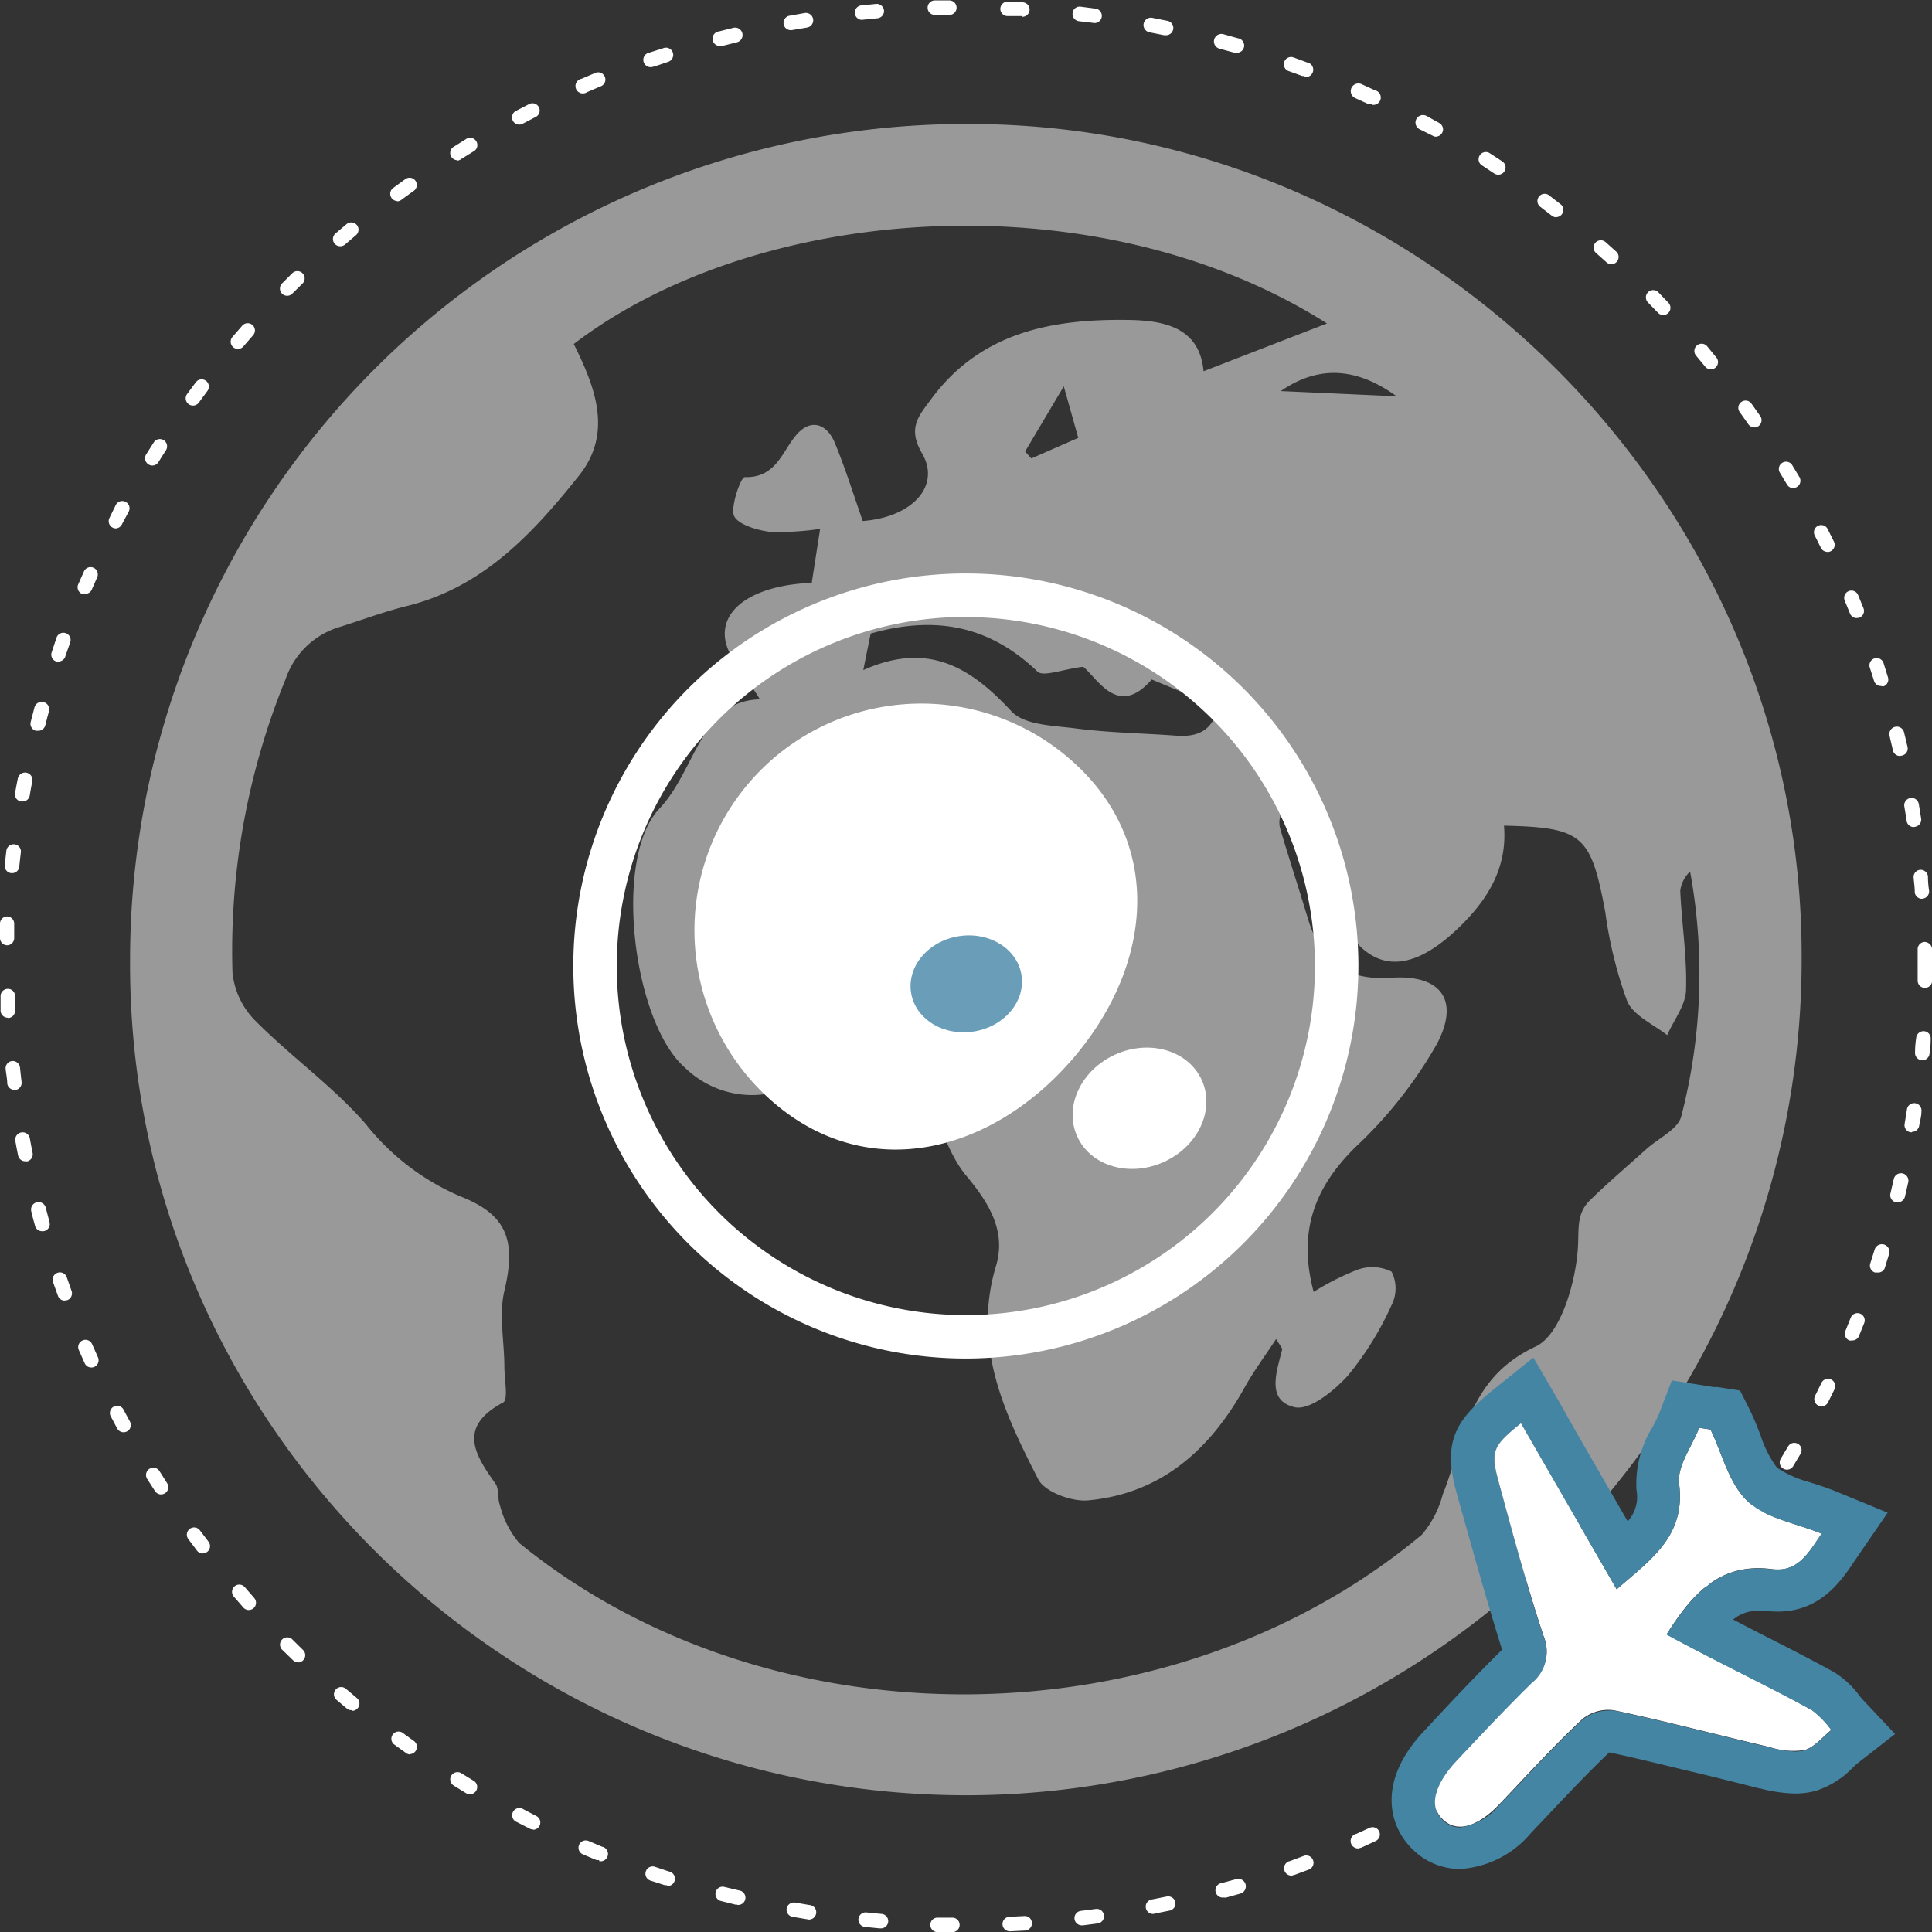
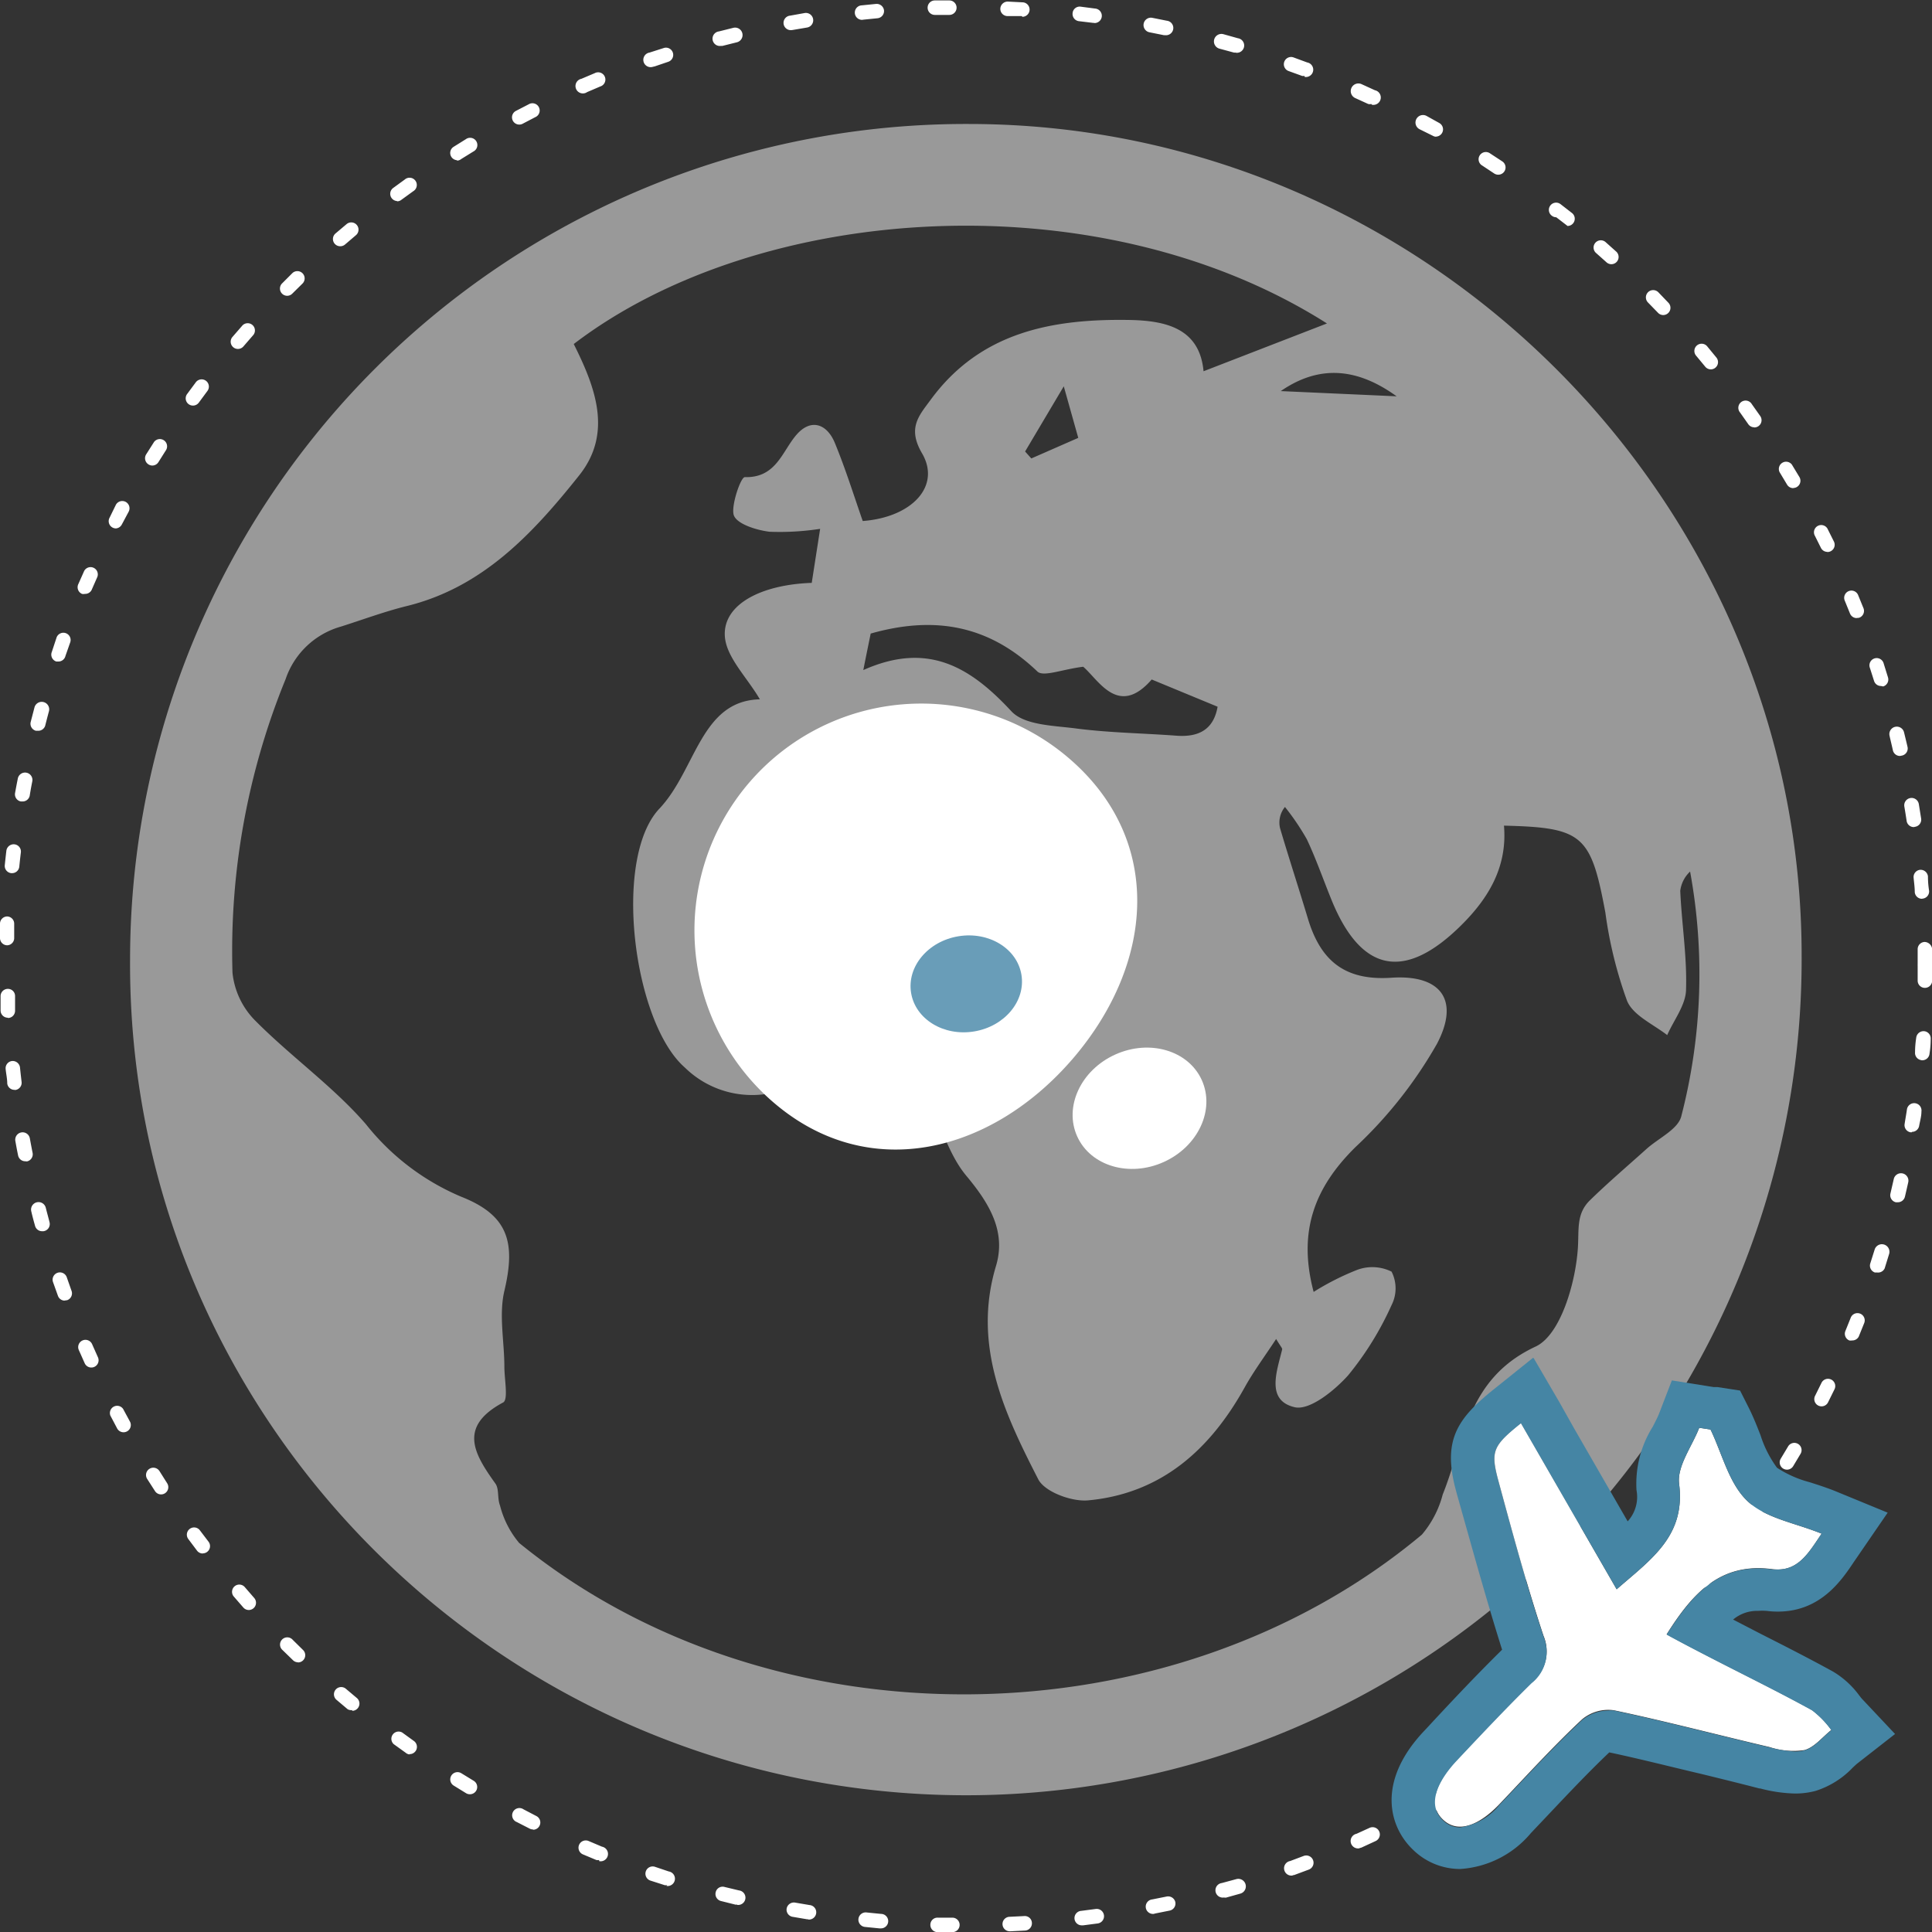
<svg xmlns="http://www.w3.org/2000/svg" viewBox="0 0 133.38 133.39">
  <rect x="0" y="0" width="133.38" height="133.39" fill="#333333" stroke="none" />
  <defs>
    <style>.cls-1,.cls-2,.cls-3{fill:#fff;}.cls-1,.cls-3{fill-rule:evenodd;}.cls-1{opacity:0.5;}.cls-4{fill:#4585a4;}.cls-5{fill:#699db8;}</style>
  </defs>
  <title>eggs</title>
  <g id="Vrstva_2" data-name="Vrstva 2">
    <g id="grafika">
      <path class="cls-1" d="M66.62,123.94c-31.9-.06-57.83-26-57.64-57.73A57.7,57.7,0,0,1,67,8.56c31.47.06,57.43,26.07,57.38,57.5A57.7,57.7,0,0,1,66.62,123.94Zm-10-87.43a18.29,18.29,0,0,1-3.5.2c-.89-.11-2.25-.53-2.46-1.14s.47-2.63.76-2.63C53.6,33,54,31.14,55,30s2.1-.73,2.64.59c.73,1.77,1.3,3.6,1.92,5.38,3.42-.26,5.43-2.43,4.08-4.7-1-1.73-.2-2.57.61-3.67C67.7,22.89,72.7,22,78,22.09c2.51.05,4.82.59,5.09,3.54l8.52-3.3c-15.76-10-39.21-8.35-52,1.42,1.5,3,2.71,6.17.35,9.1-3.19,4-6.65,7.72-11.92,9-1.52.38-3,.93-4.51,1.41a5.65,5.65,0,0,0-3.81,3.62,49.6,49.6,0,0,0-3.67,20.27,5.48,5.48,0,0,0,1.53,3.27C20.06,72.93,23,75,25.26,77.61a16.64,16.64,0,0,0,6.56,5c3.26,1.28,3.8,3.13,3,6.51-.39,1.65,0,3.49,0,5.24,0,.85.28,2.26-.08,2.46-3.14,1.68-2,3.56-.54,5.6.27.38.12,1,.32,1.52a6.5,6.5,0,0,0,1.32,2.58c17.38,14.16,45,13.9,62.32-.57a7,7,0,0,0,1.44-2.77c1.51-3.76,1.68-8,6.4-10.21,1.73-.79,2.77-4.39,2.93-6.78.09-1.29-.13-2.39.84-3.33,1.25-1.22,2.59-2.36,3.89-3.53.83-.75,2.18-1.36,2.41-2.26a39.17,39.17,0,0,0,.61-16.9A2.18,2.18,0,0,0,116,61.5c.1,2.27.47,4.53.4,6.79,0,1.07-.84,2.12-1.3,3.17-1-.77-2.35-1.36-2.77-2.36A29.1,29.1,0,0,1,110.83,63c-1-5.36-1.55-5.87-7-6,.25,2.94-1.15,5.16-3.18,7.1C96.9,67.68,94,67.06,92,62.31c-.6-1.45-1.11-2.95-1.78-4.37a16.92,16.92,0,0,0-1.51-2.23,1.7,1.7,0,0,0-.34,1.46c.62,2.1,1.3,4.17,1.93,6.27.87,2.86,2.51,4.28,5.76,4.06,3.44-.23,4.73,1.56,3.14,4.57a30.2,30.2,0,0,1-5.62,7.12c-2.82,2.78-4,5.82-2.89,10a18.23,18.23,0,0,1,3-1.52,3,3,0,0,1,2.38.12,2.55,2.55,0,0,1,0,2.31,21.53,21.53,0,0,1-3,4.85c-.95,1.06-2.66,2.44-3.69,2.2-2-.47-1.23-2.47-.86-4,0-.09-.13-.23-.42-.71-.8,1.22-1.56,2.24-2.17,3.34-2.39,4.3-5.76,7.33-10.8,7.8-1.13.11-3-.58-3.45-1.45-2.35-4.58-4.56-9.26-2.92-14.73.71-2.36-.44-4.29-2-6.17-1.23-1.44-1.77-3.45-2.62-5.21-2.95-2.25-6.71-1.62-10.35-.69a6.63,6.63,0,0,1-6.51-1.63c-3.56-3.11-5-14.44-1.76-17.87,2.53-2.67,2.85-7.46,6.94-7.55-.9-1.54-2.34-2.92-2.42-4.38-.12-2.18,2.51-3.54,6-3.66Zm22.89,10.4c-2.31,2.66-3.68,0-4.73-.88-1.46.18-2.75.72-3.16.33-3.28-3.14-7-3.9-11.51-2.62-.11.54-.26,1.26-.51,2.52,4.48-2,7.4-.19,10.21,2.83.91,1,3,1,4.54,1.21,2.27.29,4.58.32,6.86.49,1.58.12,2.58-.45,2.85-2ZM88.42,27l8,.36C93.87,25.52,91.23,25.06,88.42,27ZM70.77,31.17l.43.48,3.24-1.42-1-3.56Z" />
-       <path class="cls-2" d="M65.71,133.39h0l-1,0a.5.5,0,0,1-.48-.52.49.49,0,0,1,.52-.48l1,0a.5.5,0,0,1,0,1Zm4-.06a.5.5,0,0,1,0-1l1-.05a.49.49,0,0,1,.53.47.5.5,0,0,1-.47.53l-1,.05Zm-9-.2h0l-1-.1a.5.5,0,1,1,.11-1l1,.1a.5.5,0,0,1,0,1Zm14-.21a.5.5,0,0,1-.06-1l1-.13a.5.5,0,0,1,.13,1l-1,.13Zm-18.92-.42h-.08l-1-.17a.5.5,0,0,1-.4-.58.51.51,0,0,1,.58-.4l1,.17a.5.5,0,0,1-.08,1Zm23.86-.37a.5.5,0,0,1-.1-1l1-.2a.51.51,0,0,1,.59.38.5.5,0,0,1-.38.59l-1,.2Zm-28.76-.64h-.12l-1-.25a.5.5,0,0,1-.36-.61.49.49,0,0,1,.61-.36l1,.24a.5.5,0,0,1-.12,1ZM84.48,131a.5.5,0,0,1-.13-1l1-.27a.5.5,0,1,1,.28,1l-1,.28Zm-38.42-.85-.16,0-1-.32a.5.5,0,0,1,.32-.95l.95.32a.5.5,0,0,1-.16,1Zm43.18-.67a.5.5,0,0,1-.17-1l.93-.35a.5.5,0,0,1,.36.94l-.94.35A.49.49,0,0,1,89.24,129.46Zm-47.88-1.07a.49.49,0,0,1-.19,0l-.93-.39a.5.5,0,1,1,.4-.92l.92.39a.5.5,0,0,1-.19,1Zm52.5-.81a.5.5,0,0,1-.21-1l.9-.41a.5.5,0,1,1,.42.91l-.91.42A.5.5,0,0,1,93.87,127.58ZM36.81,126.3a.5.5,0,0,1-.23-.05l-.9-.46a.5.5,0,1,1,.46-.88l.88.46a.5.5,0,0,1-.23.95Zm61.52-.94a.5.5,0,0,1-.24-.94l.87-.48a.5.5,0,1,1,.49.87l-.88.49A.49.49,0,0,1,98.33,125.36Zm-65.89-1.49a.5.5,0,0,1-.26-.07l-.86-.53a.5.5,0,0,1,.53-.85l.85.52a.5.5,0,0,1-.26.93Zm70.18-1.07a.5.5,0,0,1-.27-.92l.83-.54a.5.5,0,0,1,.55.83l-.84.55A.5.5,0,0,1,102.62,122.8Zm-74.36-1.68A.5.5,0,0,1,28,121l-.82-.59a.5.5,0,0,1,.59-.8l.8.58a.5.5,0,0,1-.29.91Zm78.45-1.19a.5.5,0,0,1-.3-.9l.79-.61a.5.5,0,0,1,.62.79l-.8.61A.5.5,0,0,1,106.71,119.93Zm-82.4-1.87A.5.5,0,0,1,24,118l-.77-.65a.5.5,0,1,1,.65-.76l.76.64a.5.5,0,0,1-.32.88Zm86.27-1.3a.5.5,0,0,1-.33-.87l.74-.66a.5.5,0,0,1,.67.74l-.75.67A.5.5,0,0,1,110.57,116.76Zm-90-2a.5.5,0,0,1-.35-.14l-.72-.7a.5.5,0,1,1,.7-.71l.71.7a.5.5,0,0,1-.35.86Zm93.59-1.41a.5.5,0,0,1-.36-.85l.69-.72a.5.5,0,1,1,.73.69l-.7.73A.5.5,0,0,1,114.18,113.31Zm-97-2.2a.5.5,0,0,1-.37-.17l-.66-.76a.5.5,0,0,1,.76-.65l.65.75a.5.5,0,0,1-.37.83Zm100.39-1.52a.5.5,0,0,1-.38-.82l.63-.77a.5.5,0,1,1,.78.63l-.64.78A.5.5,0,0,1,117.53,109.6ZM14,107.25a.5.5,0,0,1-.4-.2l-.6-.8a.5.5,0,1,1,.8-.6l.6.79a.5.5,0,0,1-.4.8Zm106.62-1.61a.5.5,0,0,1-.41-.79l.57-.81a.5.5,0,0,1,.82.57l-.58.82A.5.5,0,0,1,120.59,105.64Zm-109.5-2.47a.5.5,0,0,1-.42-.23l-.54-.84a.5.5,0,1,1,.85-.54l.53.84a.5.5,0,0,1-.42.77Zm112.25-1.71a.5.5,0,0,1-.43-.76l.51-.85a.5.5,0,0,1,.86.51l-.52.87A.5.5,0,0,1,123.34,101.46ZM8.53,98.88a.5.5,0,0,1-.44-.26l-.47-.89a.5.5,0,0,1,.88-.46l.47.87a.5.5,0,0,1-.44.74Zm117.23-1.79a.5.5,0,0,1-.45-.73l.44-.89a.5.5,0,1,1,.9.44l-.45.91A.5.5,0,0,1,125.77,97.09ZM6.31,94.41a.5.5,0,0,1-.46-.29l-.41-.92a.5.5,0,1,1,.92-.4l.4.9a.5.5,0,0,1-.46.71Zm121.55-1.87a.49.49,0,0,1-.19,0,.5.5,0,0,1-.27-.65l.37-.92a.5.5,0,0,1,.93.37l-.38.94A.5.5,0,0,1,127.86,92.54ZM4.43,89.79A.5.5,0,0,1,4,89.46l-.34-.95a.5.5,0,1,1,.95-.33l.33.94a.5.5,0,0,1-.3.64ZM129.6,87.85l-.16,0a.5.5,0,0,1-.32-.63l.3-.95a.5.5,0,1,1,1,.3l-.31,1A.5.5,0,0,1,129.6,87.85ZM2.9,85a.5.5,0,0,1-.48-.37c-.09-.32-.18-.65-.26-1a.5.5,0,0,1,1-.25c.08.32.17.64.26,1A.5.5,0,0,1,3,85ZM131,83h-.12a.5.5,0,0,1-.37-.6l.23-1a.5.5,0,0,1,1,.22q-.11.49-.23,1A.5.5,0,0,1,131,83ZM1.74,80.17a.5.5,0,0,1-.49-.4c-.07-.33-.13-.66-.19-1a.5.5,0,1,1,1-.18c.06.33.12.65.19,1a.5.5,0,0,1-.39.59Zm130.24-2h-.08a.5.5,0,0,1-.41-.58c.05-.33.11-.65.16-1a.5.5,0,0,1,1,.15c0,.33-.1.66-.16,1A.5.5,0,0,1,132,78.14ZM1,75.24a.5.5,0,0,1-.5-.44c0-.33-.08-.67-.11-1a.5.5,0,0,1,.44-.55.51.51,0,0,1,.55.44q.05.5.11,1a.5.5,0,0,1-.44.56Zm131.66-2.05h0a.5.5,0,0,1-.45-.54q0-.49.08-1a.51.51,0,0,1,.54-.46.5.5,0,0,1,.46.54q0,.5-.08,1A.5.5,0,0,1,132.62,73.19ZM.54,70.26a.5.5,0,0,1-.5-.48q0-.5,0-1a.5.5,0,0,1,.49-.51.49.49,0,0,1,.51.49q0,.5,0,1a.5.5,0,0,1-.48.52ZM132.88,68.2h0a.5.5,0,0,1-.49-.51q0-.5,0-1a.53.53,0,0,1,0-.07.5.5,0,0,1,0-.08q0-.5,0-1a.5.5,0,0,1,.49-.51.54.54,0,0,1,.51.49q0,.5,0,1a.54.54,0,0,1,0,.07.49.49,0,0,1,0,.08c0,.34,0,.67,0,1A.5.5,0,0,1,132.88,68.2ZM.5,65.26h0A.5.5,0,0,1,0,64.75c0-.34,0-.67,0-1a.5.5,0,0,1,.5-.48h0a.5.5,0,0,1,.48.52q0,.49,0,1A.5.5,0,0,1,.5,65.26Zm132.19-3.21a.5.5,0,0,1-.5-.46c0-.33-.05-.66-.08-1a.5.5,0,0,1,.45-.54.51.51,0,0,1,.54.45q0,.5.08,1a.5.5,0,0,1-.46.54ZM.83,60.28H.78a.5.5,0,0,1-.45-.55q.05-.5.11-1A.51.51,0,0,1,1,58.29a.5.5,0,0,1,.44.56q-.06.49-.11,1A.5.5,0,0,1,.83,60.28Zm131.29-3.18a.5.5,0,0,1-.49-.42c-.05-.33-.1-.65-.16-1a.5.5,0,0,1,1-.17q.08.5.16,1a.5.5,0,0,1-.42.57ZM1.53,55.33H1.44a.5.5,0,0,1-.4-.58c.06-.33.12-.66.19-1a.5.5,0,1,1,1,.19q-.1.49-.18,1A.5.5,0,0,1,1.53,55.33Zm129.64-3.14a.5.5,0,0,1-.49-.39c-.07-.32-.15-.64-.23-1a.5.5,0,0,1,1-.24q.12.49.24,1a.5.5,0,0,1-.37.6ZM2.61,50.45l-.13,0a.5.5,0,0,1-.36-.61l.26-1a.5.5,0,0,1,1,.26q-.13.48-.26,1A.5.5,0,0,1,2.61,50.45Zm127.25-3.09a.5.5,0,0,1-.48-.35l-.3-.94a.5.5,0,0,1,.95-.31l.31,1a.5.5,0,0,1-.33.63ZM4.05,45.67l-.16,0A.5.5,0,0,1,3.58,45l.33-1a.5.5,0,0,1,.94.34l-.33.94A.5.5,0,0,1,4.05,45.67Zm124.13-3a.5.5,0,0,1-.46-.31l-.37-.91a.5.5,0,0,1,.92-.39l.38.93a.5.5,0,0,1-.28.65A.52.52,0,0,1,128.19,42.66ZM5.86,41a.49.49,0,0,1-.2,0,.5.5,0,0,1-.26-.66l.41-.92a.5.5,0,0,1,.91.41l-.4.91A.5.5,0,0,1,5.86,41Zm120.3-2.9a.5.5,0,0,1-.45-.28l-.44-.88a.5.5,0,0,1,.89-.45l.45.9a.5.5,0,0,1-.45.72ZM8,36.48a.5.5,0,0,1-.44-.73L8,34.85a.5.5,0,0,1,.88.48l-.47.88A.5.5,0,0,1,8,36.48ZM123.8,33.7a.5.5,0,0,1-.43-.25l-.51-.85a.5.5,0,0,1,.85-.52l.52.86a.5.5,0,0,1-.43.75ZM10.51,32.14a.49.49,0,0,1-.26-.08.5.5,0,0,1-.16-.69l.54-.85a.5.5,0,0,1,.84.54l-.53.84A.5.5,0,0,1,10.51,32.14Zm110.6-2.64a.5.5,0,0,1-.41-.21l-.57-.81a.5.5,0,1,1,.81-.58l.58.82a.5.5,0,0,1-.41.79ZM13.32,28a.5.5,0,0,1-.4-.8l.6-.81a.5.5,0,1,1,.8.6l-.59.8A.5.5,0,0,1,13.32,28Zm104.79-2.5a.5.5,0,0,1-.39-.19l-.63-.76a.5.5,0,1,1,.77-.64l.64.78a.5.5,0,0,1-.39.81ZM16.43,24.09a.5.5,0,0,1-.38-.83l.66-.76a.5.5,0,1,1,.75.66l-.65.75A.5.5,0,0,1,16.43,24.09Zm98.39-2.34a.5.5,0,0,1-.36-.16l-.69-.71a.5.5,0,0,1,.72-.7l.7.73a.5.5,0,0,1-.36.84Zm-95-1.33a.5.5,0,0,1-.35-.85l.71-.71a.5.5,0,0,1,.7.72l-.71.7A.5.5,0,0,1,19.83,20.42Zm91.43-2.18a.5.5,0,0,1-.34-.13l-.74-.66a.5.5,0,0,1,.66-.75l.75.67a.5.5,0,0,1-.34.87ZM23.49,17a.5.5,0,0,1-.33-.88l.77-.65a.5.5,0,1,1,.64.77l-.75.64A.5.5,0,0,1,23.49,17Zm83.95-2a.5.5,0,0,1-.31-.11l-.79-.61a.5.5,0,0,1,.6-.8l.8.62a.5.5,0,0,1-.31.89Zm-80-1.12a.5.5,0,0,1-.3-.9l.81-.59a.5.5,0,1,1,.58.81l-.8.58A.5.5,0,0,1,27.39,13.9Zm76-1.82a.5.5,0,0,1-.28-.08l-.83-.55a.5.5,0,1,1,.54-.84l.84.55a.5.5,0,0,1-.28.92Zm-71.86-1a.5.5,0,0,1-.27-.92l.85-.53a.5.5,0,1,1,.52.85l-.84.52A.49.49,0,0,1,31.52,11.09Zm67.6-1.62a.49.49,0,0,1-.25-.06L98,8.92A.5.5,0,1,1,98.48,8l.88.49a.5.5,0,0,1-.25.94ZM35.84,8.6a.5.5,0,0,1-.23-.94l.89-.46a.5.5,0,1,1,.45.89l-.88.46A.5.5,0,0,1,35.84,8.6ZM94.67,7.18a.5.5,0,0,1-.21,0l-.9-.41A.5.5,0,0,1,94,5.81l.92.42a.5.5,0,0,1-.21,1ZM40.34,6.44a.5.5,0,0,1-.2-1l.92-.39a.5.5,0,1,1,.38.92l-.91.39A.49.49,0,0,1,40.34,6.44Zm49.72-1.2a.5.5,0,0,1-.17,0l-.94-.34a.5.5,0,0,1,.34-.94l.95.35a.5.5,0,0,1-.17,1ZM45,4.63a.5.5,0,0,1-.16-1l1-.32a.5.5,0,0,1,.31.95l-.94.32Zm40.33-1-.14,0-1-.27a.5.5,0,1,1,.27-1l1,.28a.5.5,0,0,1-.14,1ZM49.76,3.17a.5.5,0,0,1-.13-1l1-.25a.5.5,0,0,1,.24,1l-1,.25Zm30.7-.74h-.1l-1-.2a.5.5,0,1,1,.19-1l1,.2a.5.5,0,0,1-.1,1ZM54.64,2.08a.5.5,0,0,1-.09-1l1-.18a.5.5,0,0,1,.17,1l-1,.17Zm20.9-.5h-.07l-1-.12A.5.5,0,0,1,74.05.9a.49.49,0,0,1,.55-.44l1,.13a.5.5,0,0,1-.07,1Zm-16-.21a.5.5,0,0,1-.05-1l1-.1a.51.51,0,0,1,.54.45.5.5,0,0,1-.45.54l-1,.1Zm11-.26h0l-1,0a.5.5,0,0,1-.48-.52.51.51,0,0,1,.52-.48l1,.05a.5.5,0,0,1,0,1Zm-6-.08a.5.5,0,0,1,0-1l1,0h0a.5.5,0,0,1,0,1l-1,0Z" />
-       <path class="cls-2" d="M66.68,93.79a27.1,27.1,0,1,1,27.1-27.1A27.13,27.13,0,0,1,66.68,93.79Zm0-51.2a24.1,24.1,0,1,0,24.1,24.1A24.13,24.13,0,0,0,66.68,42.6Z" />
+       <path class="cls-2" d="M65.71,133.39h0l-1,0a.5.5,0,0,1-.48-.52.49.49,0,0,1,.52-.48l1,0a.5.5,0,0,1,0,1Zm4-.06a.5.5,0,0,1,0-1l1-.05a.49.49,0,0,1,.53.47.5.5,0,0,1-.47.53l-1,.05Zm-9-.2h0l-1-.1a.5.5,0,1,1,.11-1l1,.1a.5.5,0,0,1,0,1Zm14-.21a.5.5,0,0,1-.06-1l1-.13a.5.5,0,0,1,.13,1l-1,.13Zm-18.92-.42h-.08l-1-.17a.5.5,0,0,1-.4-.58.51.51,0,0,1,.58-.4l1,.17a.5.5,0,0,1-.08,1Zm23.86-.37a.5.5,0,0,1-.1-1l1-.2a.51.51,0,0,1,.59.38.5.5,0,0,1-.38.59l-1,.2Zm-28.76-.64h-.12l-1-.25a.5.5,0,0,1-.36-.61.49.49,0,0,1,.61-.36l1,.24a.5.5,0,0,1-.12,1ZM84.48,131a.5.5,0,0,1-.13-1l1-.27a.5.5,0,1,1,.28,1l-1,.28Zm-38.42-.85-.16,0-1-.32a.5.5,0,0,1,.32-.95l.95.32a.5.5,0,0,1-.16,1Zm43.18-.67a.5.5,0,0,1-.17-1l.93-.35a.5.5,0,0,1,.36.94l-.94.35A.49.49,0,0,1,89.24,129.46Zm-47.88-1.07a.49.49,0,0,1-.19,0l-.93-.39a.5.5,0,1,1,.4-.92l.92.39a.5.5,0,0,1-.19,1Zm52.5-.81a.5.5,0,0,1-.21-1l.9-.41a.5.5,0,1,1,.42.91l-.91.42A.5.5,0,0,1,93.87,127.58ZM36.81,126.3a.5.5,0,0,1-.23-.05l-.9-.46a.5.5,0,1,1,.46-.88l.88.46a.5.5,0,0,1-.23.95Zm61.52-.94a.5.5,0,0,1-.24-.94l.87-.48a.5.5,0,1,1,.49.87l-.88.49A.49.49,0,0,1,98.33,125.36Zm-65.89-1.49a.5.5,0,0,1-.26-.07l-.86-.53a.5.5,0,0,1,.53-.85l.85.52a.5.5,0,0,1-.26.93Zm70.18-1.07a.5.5,0,0,1-.27-.92l.83-.54a.5.5,0,0,1,.55.83l-.84.55A.5.5,0,0,1,102.62,122.8Zm-74.36-1.68A.5.5,0,0,1,28,121l-.82-.59a.5.5,0,0,1,.59-.8l.8.58a.5.5,0,0,1-.29.91Zm78.45-1.19a.5.5,0,0,1-.3-.9l.79-.61a.5.5,0,0,1,.62.79l-.8.61A.5.5,0,0,1,106.71,119.93Zm-82.4-1.87A.5.5,0,0,1,24,118l-.77-.65a.5.5,0,1,1,.65-.76l.76.64a.5.5,0,0,1-.32.88Zm86.27-1.3a.5.5,0,0,1-.33-.87l.74-.66a.5.5,0,0,1,.67.74l-.75.67A.5.5,0,0,1,110.57,116.76Zm-90-2a.5.5,0,0,1-.35-.14l-.72-.7a.5.5,0,1,1,.7-.71l.71.7a.5.5,0,0,1-.35.86Zm93.59-1.41a.5.5,0,0,1-.36-.85l.69-.72a.5.5,0,1,1,.73.69l-.7.73A.5.5,0,0,1,114.18,113.31Zm-97-2.2a.5.5,0,0,1-.37-.17l-.66-.76a.5.5,0,0,1,.76-.65l.65.75a.5.5,0,0,1-.37.83Zm100.39-1.52a.5.5,0,0,1-.38-.82l.63-.77a.5.5,0,1,1,.78.63l-.64.78A.5.5,0,0,1,117.53,109.6ZM14,107.25a.5.5,0,0,1-.4-.2l-.6-.8a.5.5,0,1,1,.8-.6l.6.79a.5.5,0,0,1-.4.8Zm106.62-1.61a.5.5,0,0,1-.41-.79l.57-.81a.5.5,0,0,1,.82.57l-.58.82A.5.5,0,0,1,120.59,105.64Zm-109.5-2.47a.5.5,0,0,1-.42-.23l-.54-.84a.5.5,0,1,1,.85-.54l.53.84a.5.5,0,0,1-.42.77Zm112.25-1.71a.5.5,0,0,1-.43-.76l.51-.85a.5.5,0,0,1,.86.51l-.52.87A.5.5,0,0,1,123.34,101.46ZM8.53,98.88a.5.5,0,0,1-.44-.26l-.47-.89a.5.5,0,0,1,.88-.46l.47.87a.5.5,0,0,1-.44.74Zm117.23-1.79a.5.5,0,0,1-.45-.73l.44-.89a.5.5,0,1,1,.9.44l-.45.91A.5.5,0,0,1,125.77,97.09ZM6.31,94.41a.5.5,0,0,1-.46-.29l-.41-.92a.5.5,0,1,1,.92-.4l.4.9a.5.5,0,0,1-.46.71Zm121.55-1.87a.49.49,0,0,1-.19,0,.5.5,0,0,1-.27-.65l.37-.92a.5.5,0,0,1,.93.37l-.38.94A.5.5,0,0,1,127.86,92.54ZM4.43,89.79A.5.5,0,0,1,4,89.46l-.34-.95a.5.5,0,1,1,.95-.33l.33.94a.5.5,0,0,1-.3.64ZM129.6,87.85l-.16,0a.5.5,0,0,1-.32-.63l.3-.95a.5.5,0,1,1,1,.3l-.31,1A.5.5,0,0,1,129.6,87.85ZM2.9,85a.5.5,0,0,1-.48-.37c-.09-.32-.18-.65-.26-1a.5.5,0,0,1,1-.25c.08.32.17.64.26,1A.5.5,0,0,1,3,85ZM131,83h-.12a.5.5,0,0,1-.37-.6l.23-1a.5.5,0,0,1,1,.22q-.11.49-.23,1A.5.5,0,0,1,131,83ZM1.74,80.17a.5.5,0,0,1-.49-.4c-.07-.33-.13-.66-.19-1a.5.5,0,1,1,1-.18c.06.33.12.65.19,1a.5.5,0,0,1-.39.59Zm130.24-2h-.08a.5.5,0,0,1-.41-.58c.05-.33.11-.65.16-1a.5.5,0,0,1,1,.15c0,.33-.1.66-.16,1A.5.5,0,0,1,132,78.14ZM1,75.24a.5.5,0,0,1-.5-.44c0-.33-.08-.67-.11-1a.5.5,0,0,1,.44-.55.51.51,0,0,1,.55.44q.05.5.11,1a.5.5,0,0,1-.44.56Zm131.66-2.05h0a.5.5,0,0,1-.45-.54q0-.49.08-1a.51.51,0,0,1,.54-.46.5.5,0,0,1,.46.54q0,.5-.08,1A.5.5,0,0,1,132.62,73.19ZM.54,70.26a.5.5,0,0,1-.5-.48q0-.5,0-1a.5.5,0,0,1,.49-.51.49.49,0,0,1,.51.49q0,.5,0,1a.5.5,0,0,1-.48.52ZM132.88,68.2h0a.5.5,0,0,1-.49-.51q0-.5,0-1a.53.53,0,0,1,0-.07.5.5,0,0,1,0-.08q0-.5,0-1a.5.5,0,0,1,.49-.51.54.54,0,0,1,.51.49q0,.5,0,1a.54.54,0,0,1,0,.07.49.49,0,0,1,0,.08c0,.34,0,.67,0,1A.5.5,0,0,1,132.88,68.2ZM.5,65.26h0A.5.5,0,0,1,0,64.75c0-.34,0-.67,0-1a.5.5,0,0,1,.5-.48h0a.5.5,0,0,1,.48.52q0,.49,0,1A.5.5,0,0,1,.5,65.26Zm132.19-3.21a.5.5,0,0,1-.5-.46c0-.33-.05-.66-.08-1a.5.5,0,0,1,.45-.54.51.51,0,0,1,.54.45q0,.5.08,1a.5.5,0,0,1-.46.54ZM.83,60.28H.78a.5.5,0,0,1-.45-.55q.05-.5.11-1A.51.51,0,0,1,1,58.29a.5.5,0,0,1,.44.56q-.06.49-.11,1A.5.5,0,0,1,.83,60.28Zm131.29-3.18a.5.5,0,0,1-.49-.42c-.05-.33-.1-.65-.16-1a.5.5,0,0,1,1-.17q.08.5.16,1a.5.5,0,0,1-.42.57ZM1.53,55.33H1.44a.5.5,0,0,1-.4-.58c.06-.33.12-.66.19-1a.5.5,0,1,1,1,.19q-.1.49-.18,1A.5.5,0,0,1,1.53,55.33Zm129.64-3.14a.5.5,0,0,1-.49-.39c-.07-.32-.15-.64-.23-1a.5.5,0,0,1,1-.24q.12.49.24,1a.5.5,0,0,1-.37.6ZM2.61,50.45l-.13,0a.5.5,0,0,1-.36-.61l.26-1a.5.5,0,0,1,1,.26q-.13.48-.26,1A.5.5,0,0,1,2.61,50.45Zm127.25-3.09a.5.5,0,0,1-.48-.35l-.3-.94a.5.5,0,0,1,.95-.31l.31,1a.5.5,0,0,1-.33.63ZM4.05,45.67l-.16,0A.5.5,0,0,1,3.58,45l.33-1a.5.5,0,0,1,.94.34l-.33.94A.5.5,0,0,1,4.05,45.67Zm124.13-3a.5.5,0,0,1-.46-.31l-.37-.91a.5.5,0,0,1,.92-.39l.38.93a.5.5,0,0,1-.28.65A.52.52,0,0,1,128.19,42.66ZM5.86,41a.49.49,0,0,1-.2,0,.5.5,0,0,1-.26-.66l.41-.92a.5.5,0,0,1,.91.41l-.4.91A.5.5,0,0,1,5.86,41Zm120.3-2.9a.5.5,0,0,1-.45-.28l-.44-.88a.5.5,0,0,1,.89-.45l.45.9a.5.5,0,0,1-.45.72ZM8,36.48a.5.5,0,0,1-.44-.73L8,34.85a.5.5,0,0,1,.88.48l-.47.88A.5.5,0,0,1,8,36.48ZM123.8,33.7a.5.5,0,0,1-.43-.25l-.51-.85a.5.5,0,0,1,.85-.52l.52.86a.5.5,0,0,1-.43.75ZM10.51,32.14a.49.49,0,0,1-.26-.08.5.5,0,0,1-.16-.69l.54-.85a.5.5,0,0,1,.84.54l-.53.84A.5.5,0,0,1,10.51,32.14Zm110.6-2.64a.5.5,0,0,1-.41-.21l-.57-.81a.5.5,0,1,1,.81-.58l.58.82a.5.5,0,0,1-.41.79ZM13.32,28a.5.5,0,0,1-.4-.8l.6-.81a.5.5,0,1,1,.8.6l-.59.8A.5.5,0,0,1,13.32,28Zm104.79-2.5a.5.5,0,0,1-.39-.19l-.63-.76a.5.5,0,1,1,.77-.64l.64.78a.5.5,0,0,1-.39.81ZM16.43,24.09a.5.5,0,0,1-.38-.83l.66-.76a.5.5,0,1,1,.75.66l-.65.75A.5.5,0,0,1,16.43,24.09Zm98.39-2.34a.5.5,0,0,1-.36-.16l-.69-.71a.5.5,0,0,1,.72-.7l.7.73a.5.5,0,0,1-.36.84Zm-95-1.33a.5.5,0,0,1-.35-.85l.71-.71a.5.5,0,0,1,.7.72l-.71.7A.5.5,0,0,1,19.83,20.42Zm91.43-2.18a.5.5,0,0,1-.34-.13l-.74-.66a.5.5,0,0,1,.66-.75l.75.67a.5.5,0,0,1-.34.87ZM23.49,17a.5.5,0,0,1-.33-.88l.77-.65a.5.5,0,1,1,.64.77l-.75.64A.5.5,0,0,1,23.49,17Zm83.95-2a.5.5,0,0,1-.31-.11a.5.5,0,0,1,.6-.8l.8.62a.5.5,0,0,1-.31.89Zm-80-1.12a.5.5,0,0,1-.3-.9l.81-.59a.5.5,0,1,1,.58.81l-.8.58A.5.5,0,0,1,27.39,13.9Zm76-1.82a.5.5,0,0,1-.28-.08l-.83-.55a.5.5,0,1,1,.54-.84l.84.55a.5.5,0,0,1-.28.92Zm-71.86-1a.5.5,0,0,1-.27-.92l.85-.53a.5.5,0,1,1,.52.85l-.84.52A.49.49,0,0,1,31.52,11.09Zm67.6-1.62a.49.49,0,0,1-.25-.06L98,8.92A.5.5,0,1,1,98.48,8l.88.49a.5.5,0,0,1-.25.94ZM35.84,8.6a.5.5,0,0,1-.23-.94l.89-.46a.5.5,0,1,1,.45.89l-.88.46A.5.5,0,0,1,35.84,8.6ZM94.67,7.18a.5.5,0,0,1-.21,0l-.9-.41A.5.5,0,0,1,94,5.81l.92.42a.5.5,0,0,1-.21,1ZM40.34,6.44a.5.5,0,0,1-.2-1l.92-.39a.5.5,0,1,1,.38.92l-.91.39A.49.49,0,0,1,40.34,6.44Zm49.72-1.2a.5.5,0,0,1-.17,0l-.94-.34a.5.5,0,0,1,.34-.94l.95.35a.5.5,0,0,1-.17,1ZM45,4.63a.5.5,0,0,1-.16-1l1-.32a.5.5,0,0,1,.31.95l-.94.32Zm40.33-1-.14,0-1-.27a.5.5,0,1,1,.27-1l1,.28a.5.5,0,0,1-.14,1ZM49.76,3.17a.5.5,0,0,1-.13-1l1-.25a.5.5,0,0,1,.24,1l-1,.25Zm30.7-.74h-.1l-1-.2a.5.5,0,1,1,.19-1l1,.2a.5.5,0,0,1-.1,1ZM54.64,2.08a.5.5,0,0,1-.09-1l1-.18a.5.5,0,0,1,.17,1l-1,.17Zm20.9-.5h-.07l-1-.12A.5.5,0,0,1,74.05.9a.49.49,0,0,1,.55-.44l1,.13a.5.5,0,0,1-.07,1Zm-16-.21a.5.5,0,0,1-.05-1l1-.1a.51.51,0,0,1,.54.45.5.5,0,0,1-.45.54l-1,.1Zm11-.26h0l-1,0a.5.5,0,0,1-.48-.52.51.51,0,0,1,.52-.48l1,.05a.5.5,0,0,1,0,1Zm-6-.08a.5.5,0,0,1,0-1l1,0h0a.5.5,0,0,1,0,1l-1,0Z" />
      <path class="cls-3" d="M105,98.25l6.61,11.47c2.41-2.1,4.77-3.69,4.31-7.29-.15-1.21.89-2.57,1.39-3.86l.78.12c.81,1.68,1.27,3.72,2.54,4.93s3.3,1.51,5.13,2.26c-.87,1.27-1.62,2.68-3.39,2.45-3.57-.48-5.5,1.62-7.31,4.5,1,.55,2.08,1.11,3.13,1.65,2.31,1.19,4.64,2.33,6.91,3.58a6.4,6.4,0,0,1,1.33,1.37c-.61.48-1.16,1.2-1.86,1.39a5.23,5.23,0,0,1-2.41-.21c-3.59-.84-7.15-1.78-10.75-2.54a2.82,2.82,0,0,0-2.19.63c-2,1.87-3.83,3.89-5.71,5.86-1.11,1.17-2.71,2.19-3.9,1.05s-.23-2.8.86-4c1.73-1.84,3.46-3.68,5.26-5.45a2.75,2.75,0,0,0,.83-3.23c-1.18-3.56-2.16-7.19-3.14-10.81C102.91,100.17,103.1,99.79,105,98.25Z" />
      <path class="cls-4" d="M105,98.25l6.61,11.47c2.41-2.1,4.77-3.69,4.31-7.29-.15-1.21.89-2.57,1.39-3.86l.78.12c.81,1.68,1.27,3.72,2.54,4.93s3.3,1.51,5.13,2.26c-.8,1.17-1.51,2.47-3,2.47l-.38,0a7.33,7.33,0,0,0-1-.07c-3,0-4.68,2-6.32,4.57,1,.55,2.08,1.11,3.13,1.65,2.31,1.19,4.64,2.33,6.91,3.58a6.4,6.4,0,0,1,1.33,1.37c-.61.48-1.16,1.2-1.86,1.39a2.44,2.44,0,0,1-.64.08,8,8,0,0,1-1.77-.29c-3.59-.84-7.15-1.78-10.75-2.54a1.78,1.78,0,0,0-.37,0,2.9,2.9,0,0,0-1.82.66c-2,1.87-3.83,3.89-5.71,5.86a4.27,4.27,0,0,1-2.71,1.55,1.67,1.67,0,0,1-1.19-.5c-1.18-1.13-.23-2.8.86-4,1.73-1.84,3.46-3.68,5.26-5.45a2.75,2.75,0,0,0,.83-3.23c-1.18-3.56-2.16-7.19-3.14-10.81-.54-2-.34-2.37,1.58-3.91m.85-4.53-2.73,2.19c-2.56,2.05-3.54,3.55-2.6,7l.05.19c1,3.54,2,7.2,3.13,10.78l0,0-.1.1c-1.73,1.71-3.41,3.49-5,5.21l-.3.32c-3.25,3.45-2.44,6.57-.75,8.18a4.64,4.64,0,0,0,3.26,1.33,6.93,6.93,0,0,0,4.88-2.48l1.24-1.31c1.41-1.49,2.75-2.91,4.17-4.26,2.12.45,4.27,1,6.36,1.49,1.35.33,2.69.66,4,1h.06a10.22,10.22,0,0,0,2.39.35,5.47,5.47,0,0,0,1.43-.18,6.07,6.07,0,0,0,2.57-1.61c.12-.11.24-.23.36-.32l2.56-2-2.24-2.38c-.09-.09-.16-.19-.24-.29a6.11,6.11,0,0,0-1.84-1.66c-1.64-.9-3.31-1.75-4.93-2.57l-1.93-1a2.57,2.57,0,0,1,1.72-.6,4.5,4.5,0,0,1,.59,0,5.74,5.74,0,0,0,.78.05c2.95,0,4.4-2.16,5.26-3.45l.22-.32,2.1-3.06-3.43-1.41c-.67-.28-1.32-.49-1.95-.69a7.68,7.68,0,0,1-2.26-1,7.75,7.75,0,0,1-1.14-2.25c-.23-.59-.47-1.2-.77-1.81L120.13,96l-1.56-.24-.26,0-.5-.08-2.39-.38-.87,2.26c-.1.26-.27.59-.45.94a7.39,7.39,0,0,0-1.12,4.38,2.5,2.5,0,0,1-.61,2.15l-3.71-6.44-1-1.78-1.75-3Z" />
      <path class="cls-3" d="M74.14,73c-5.6,6.58-14.1,8.76-20.68,3.16A15.65,15.65,0,0,1,73.74,52.3C80.33,57.9,79.74,66.4,74.14,73Z" />
      <ellipse class="cls-5" cx="66.71" cy="67.92" rx="3.86" ry="3.33" transform="translate(-10.14 11.73) rotate(-9.34)" />
      <ellipse class="cls-2" cx="78.67" cy="76.51" rx="4.72" ry="4.07" transform="translate(-24.53 39.19) rotate(-24.32)" />
    </g>
  </g>
</svg>